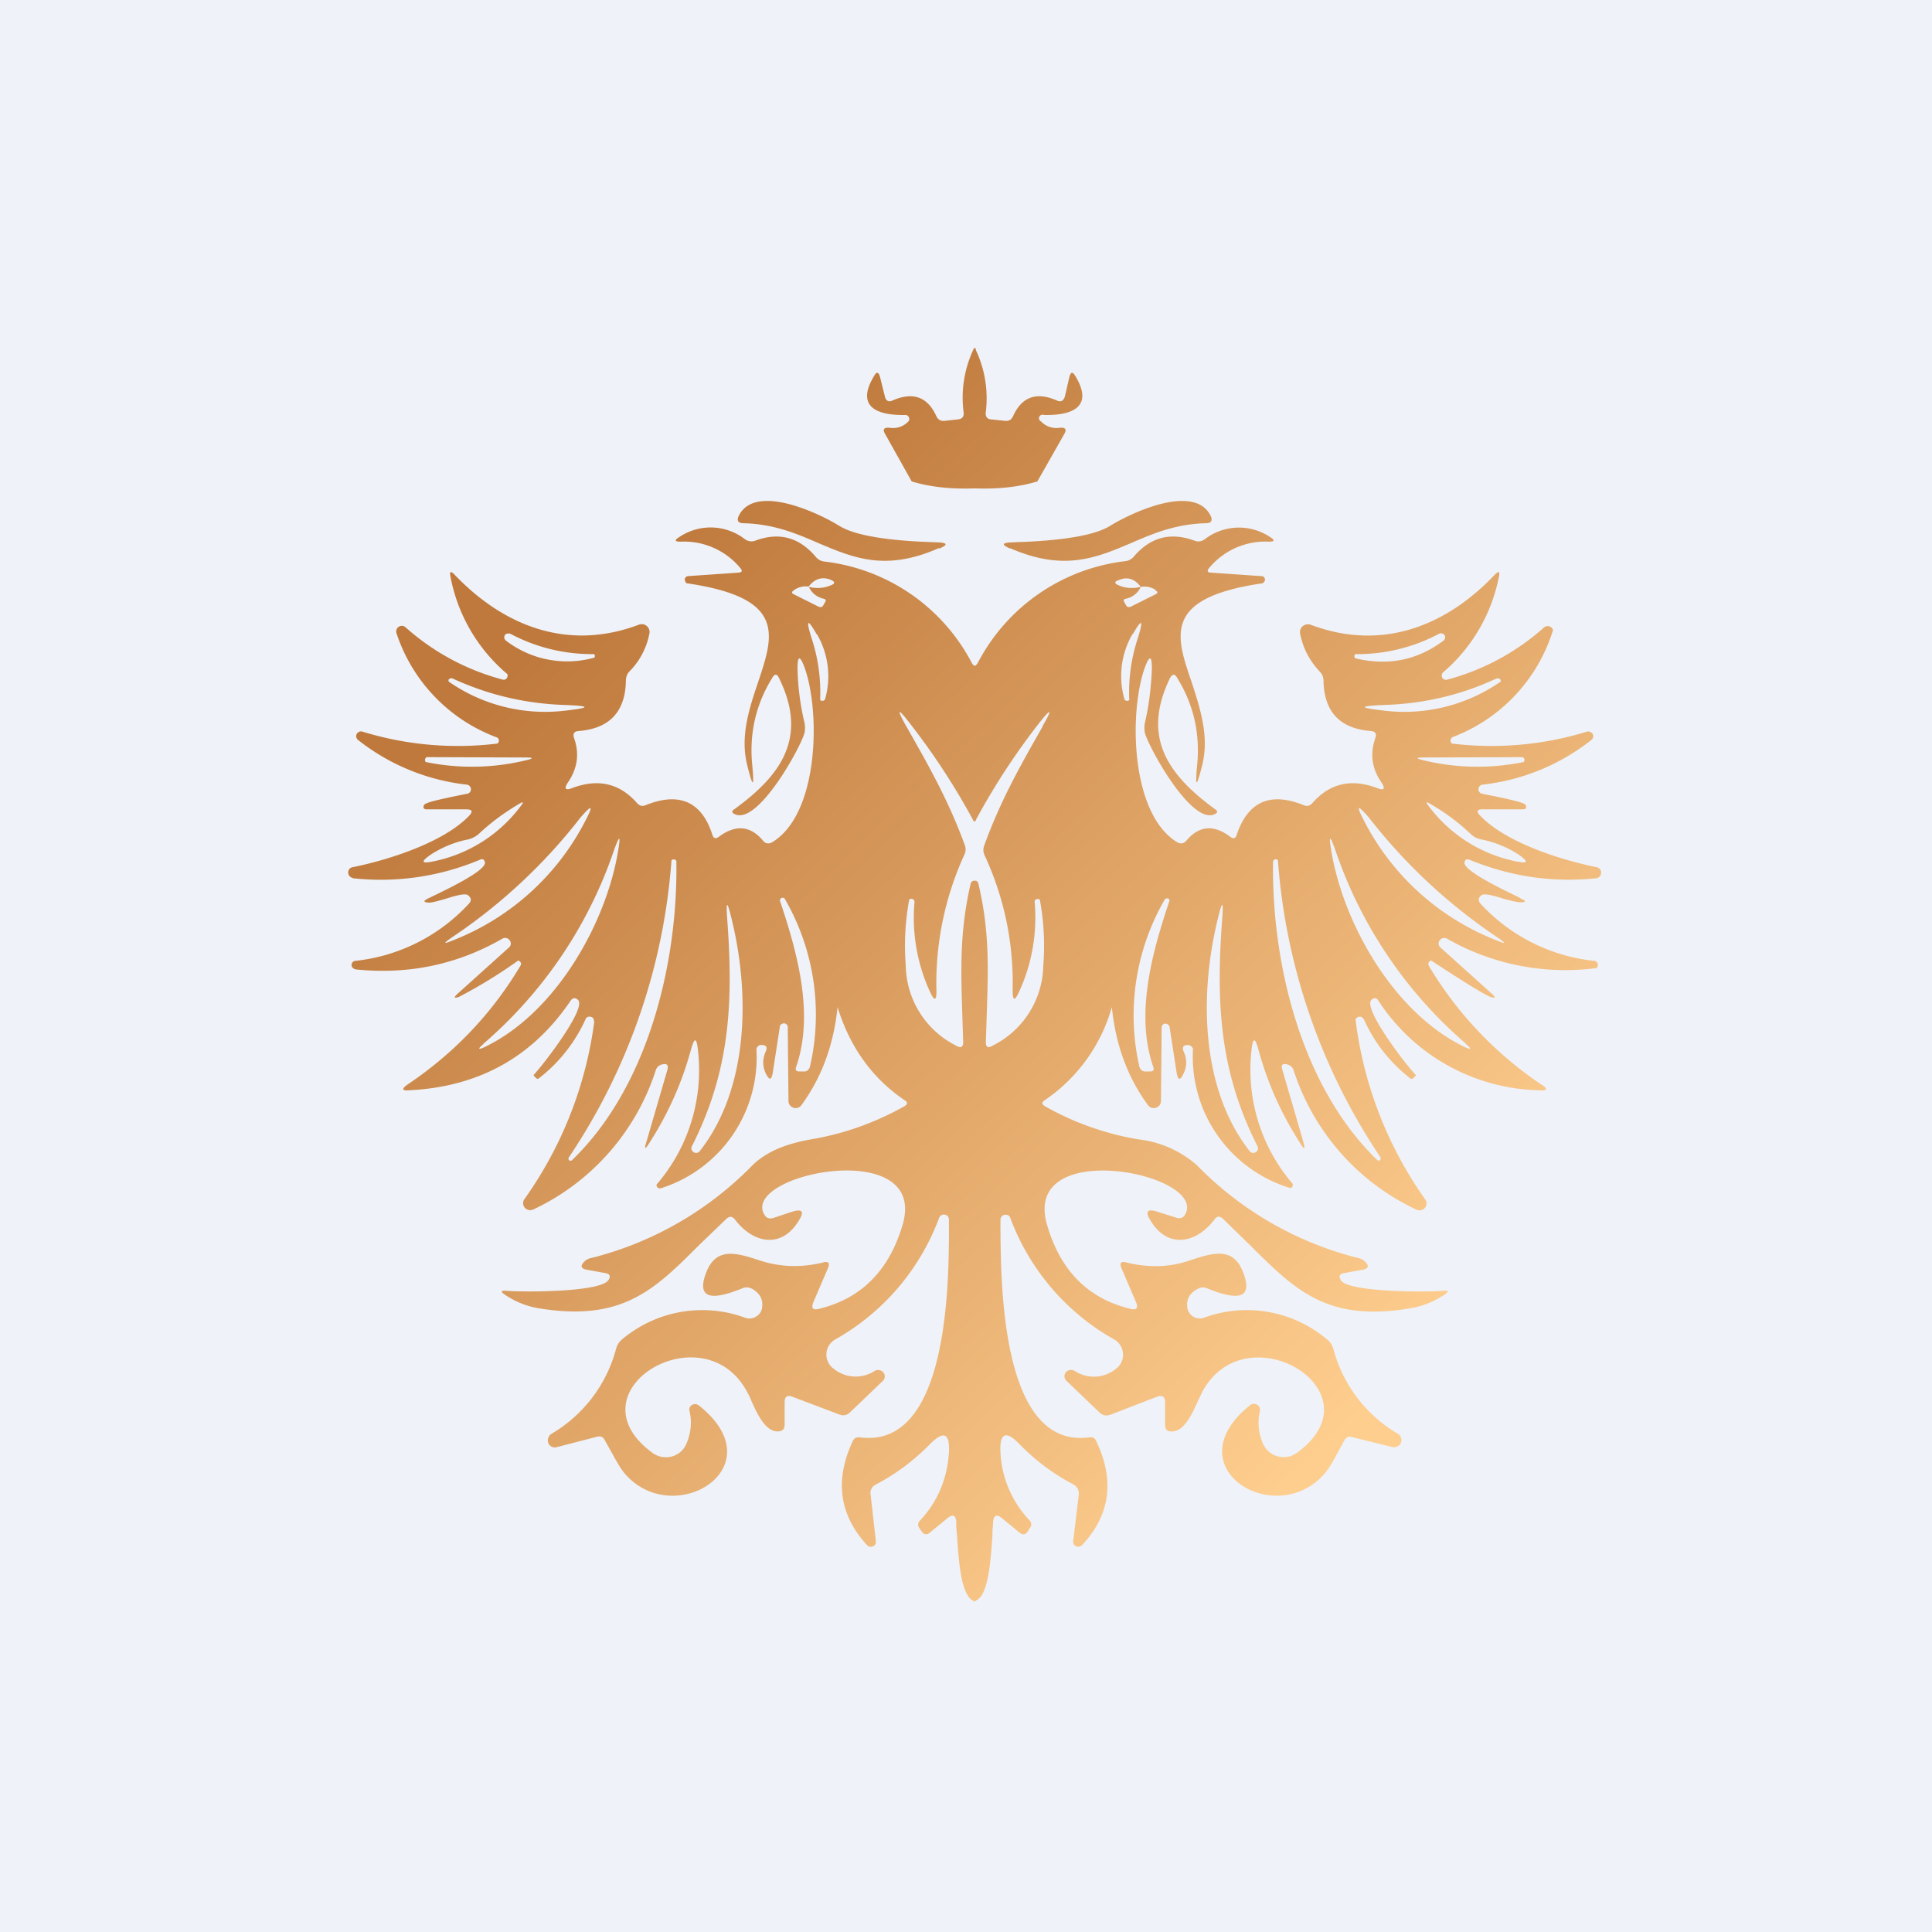
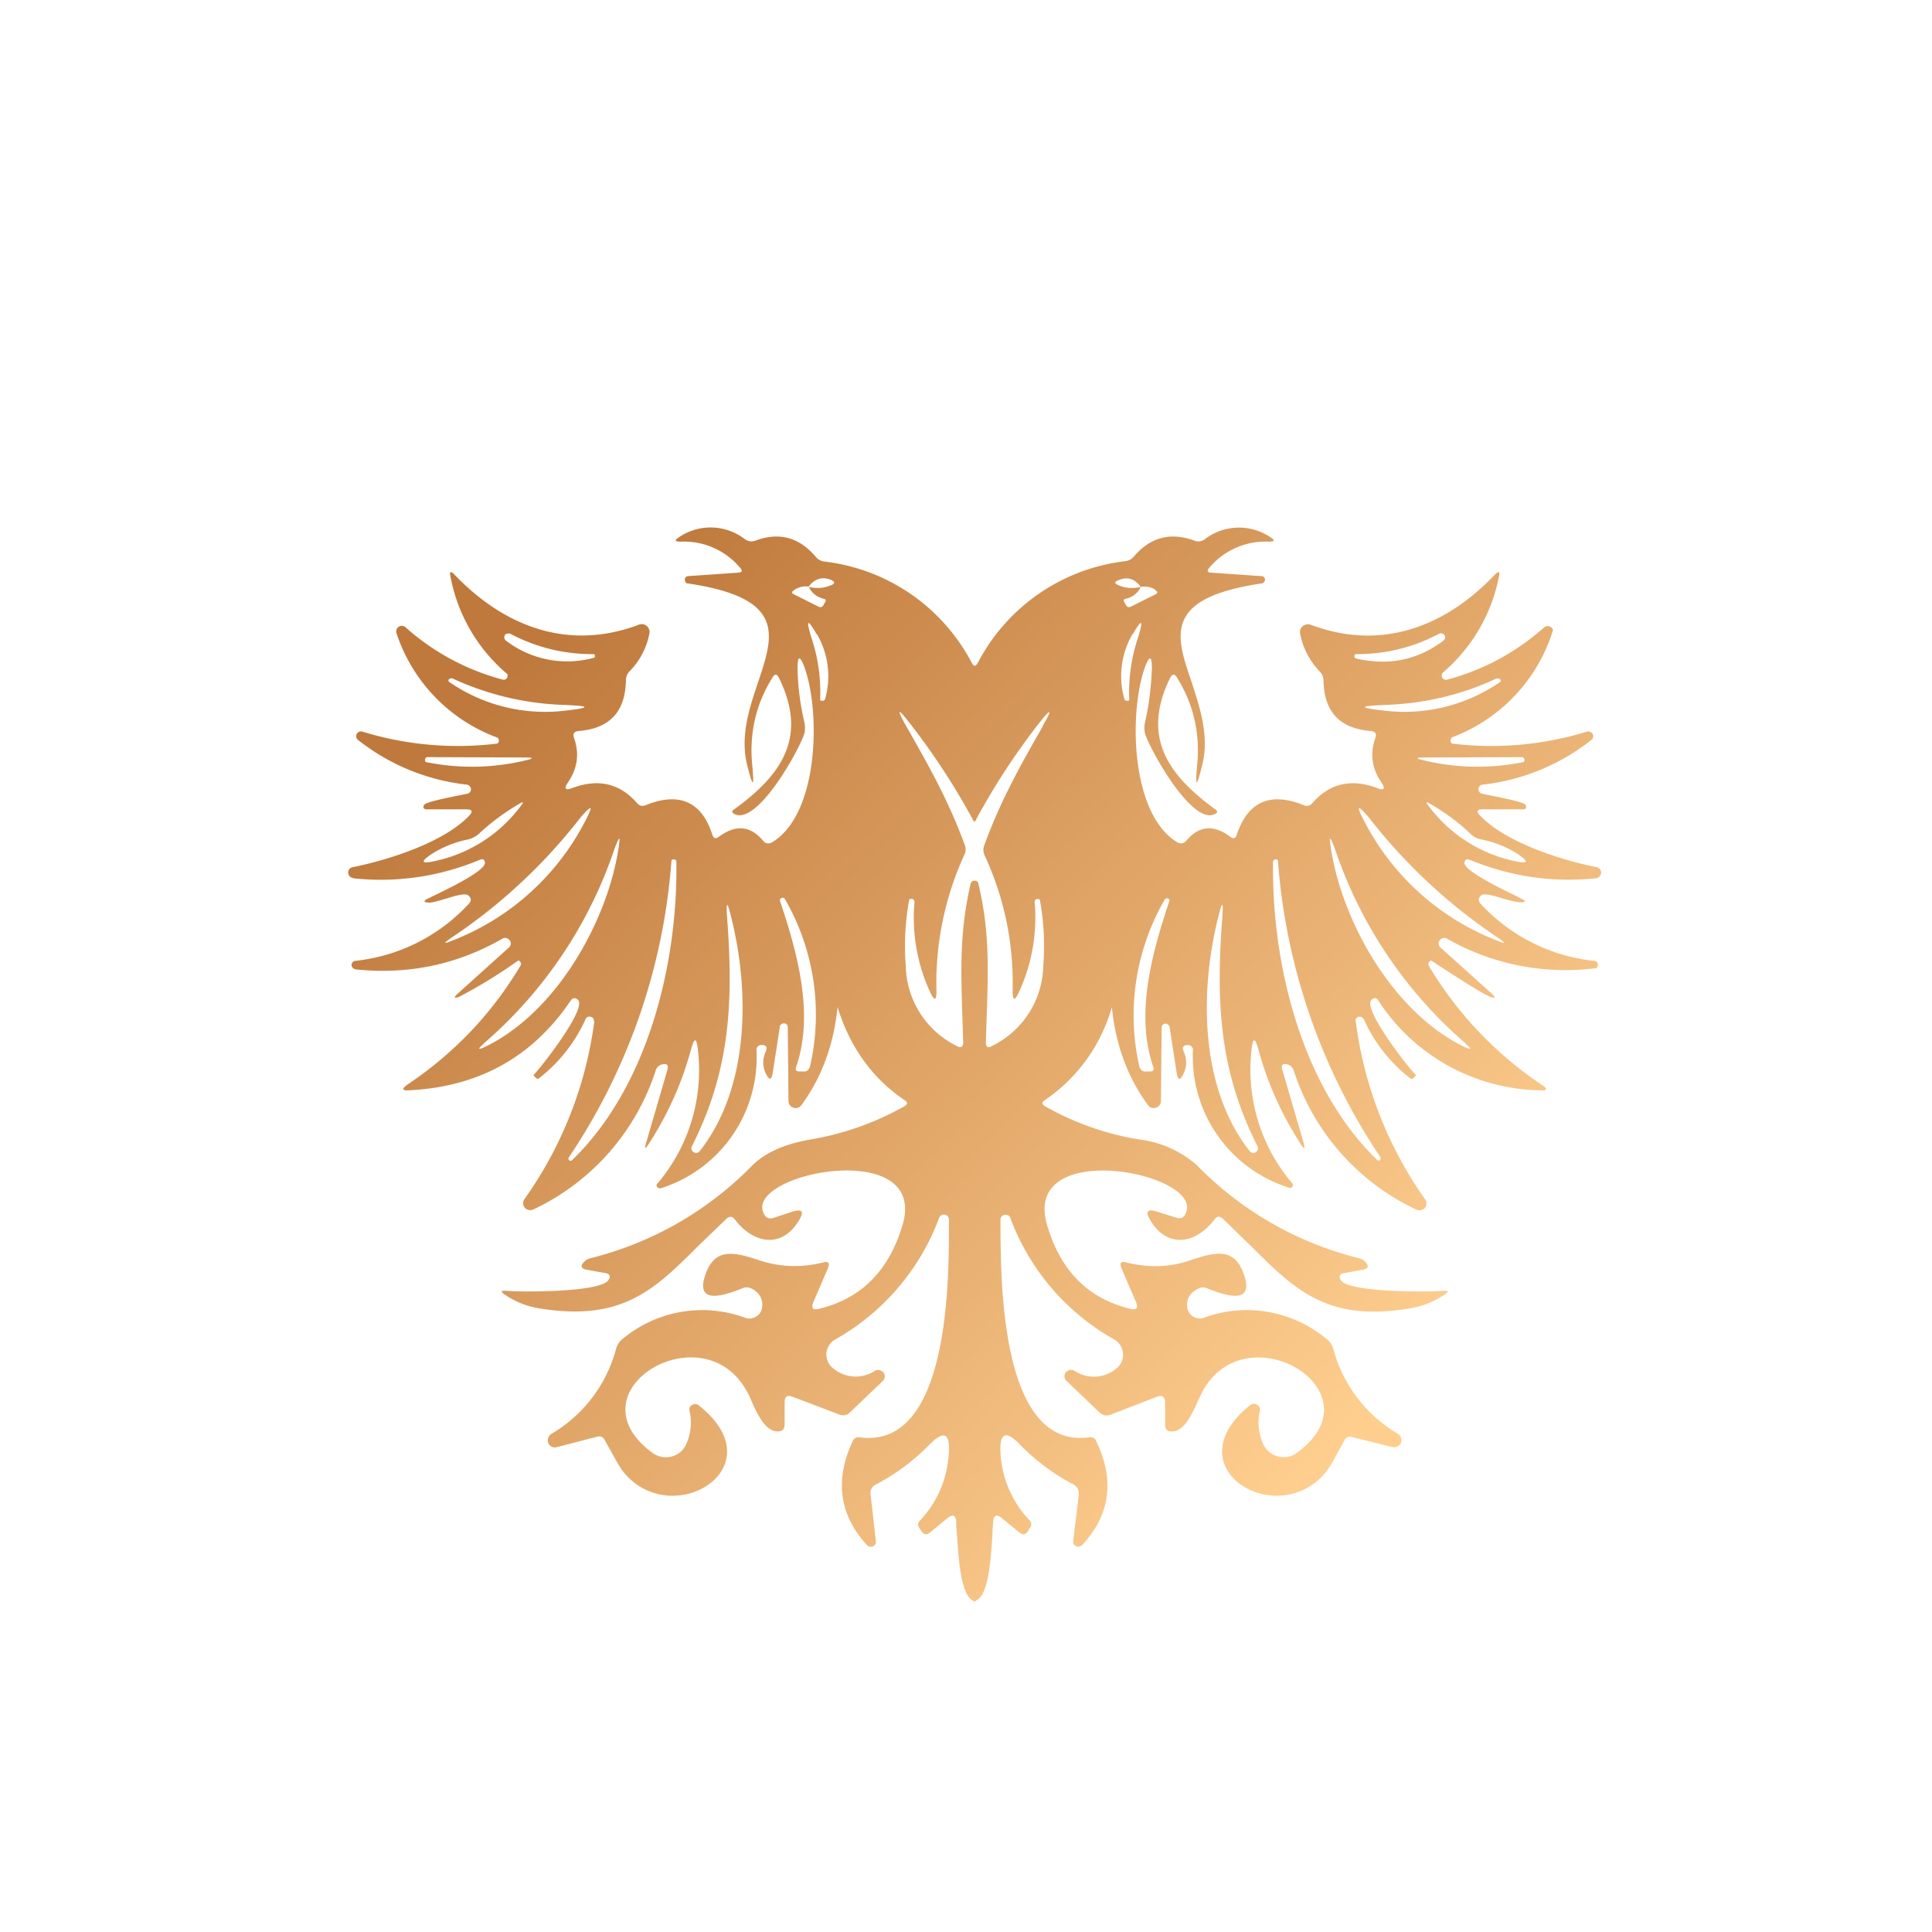
<svg xmlns="http://www.w3.org/2000/svg" viewBox="0 0 55.5 55.5">
-   <path d="M 0,0 H 55.5 V 55.5 H 0 Z" fill="rgb(239, 242, 248)" />
-   <path d="M 27.96,10.035 L 27.94,10.09 A 3.25,3.25 0 0,0 27.68,11.83 C 27.7,11.97 27.64,12.04 27.5,12.05 L 27.13,12.09 C 27.03,12.1 26.95,12.06 26.9,11.96 C 26.65,11.4 26.23,11.25 25.65,11.5 C 25.53,11.56 25.45,11.52 25.42,11.39 L 25.28,10.83 C 25.24,10.68 25.18,10.67 25.11,10.8 C 24.57,11.69 25.2,11.94 26.01,11.92 A 0.11,0.11 0 0,1 26.11,11.99 A 0.1,0.1 0 0,1 26.09,12.11 A 0.6,0.6 0 0,1 25.57,12.29 C 25.39,12.27 25.34,12.33 25.44,12.49 L 26.19,13.83 C 26.79,14.01 27.39,14.05 28,14.03 C 28.6,14.05 29.2,14.01 29.8,13.83 L 30.56,12.49 C 30.66,12.33 30.61,12.27 30.43,12.29 A 0.6,0.6 0 0,1 29.91,12.11 A 0.1,0.1 0 0,1 29.99,11.92 C 30.8,11.94 31.43,11.69 30.89,10.8 C 30.81,10.67 30.76,10.68 30.72,10.83 L 30.59,11.39 C 30.55,11.52 30.47,11.56 30.35,11.5 C 29.77,11.25 29.35,11.4 29.1,11.96 C 29.05,12.06 28.98,12.1 28.87,12.09 L 28.5,12.05 C 28.36,12.05 28.3,11.97 28.32,11.83 A 3.25,3.25 0 0,0 28.03,10.05 V 10 L 28,10.01 A 0.05,0.05 0 0,0 27.97,10 V 10.05 Z" fill="url(#a)" />
  <path d="M 27.99,19.115 C 27.97,19.12 27.94,19.09 27.91,19.03 A 5.5,5.5 0 0,0 23.67,16.13 A 0.37,0.37 0 0,1 23.43,15.99 C 22.95,15.43 22.38,15.28 21.7,15.53 A 0.31,0.31 0 0,1 21.4,15.49 A 1.61,1.61 0 0,0 19.51,15.43 C 19.37,15.52 19.38,15.56 19.55,15.56 A 2.1,2.1 0 0,1 21.26,16.31 C 21.34,16.4 21.32,16.44 21.21,16.45 L 19.77,16.55 A 0.11,0.11 0 0,0 19.7,16.58 A 0.1,0.1 0 0,0 19.7,16.72 C 19.7,16.75 19.73,16.76 19.76,16.76 C 22.59,17.18 22.23,18.24 21.78,19.59 C 21.53,20.33 21.25,21.16 21.47,22 C 21.63,22.64 21.67,22.63 21.61,21.98 C 21.52,21.08 21.71,20.24 22.18,19.48 C 22.25,19.35 22.32,19.35 22.38,19.48 C 23.21,21.17 22.46,22.26 21.09,23.25 C 21.01,23.3 21.02,23.35 21.11,23.39 C 21.77,23.7 22.98,21.51 23.11,21.06 C 23.13,20.96 23.13,20.86 23.11,20.76 A 7.38,7.38 0 0,1 22.91,19.2 C 22.91,18.83 22.98,18.82 23.11,19.17 C 23.57,20.44 23.53,23.37 22.19,24.19 C 22.09,24.25 21.99,24.24 21.92,24.15 C 21.56,23.72 21.14,23.68 20.66,24.03 C 20.56,24.11 20.5,24.09 20.46,23.97 C 20.16,23.03 19.51,22.74 18.55,23.13 C 18.45,23.17 18.37,23.15 18.3,23.07 C 17.81,22.51 17.2,22.36 16.46,22.63 C 16.24,22.72 16.19,22.66 16.32,22.47 C 16.59,22.07 16.65,21.65 16.49,21.2 C 16.45,21.08 16.49,21.01 16.62,21 C 17.51,20.93 17.96,20.45 17.98,19.56 C 17.98,19.46 18.01,19.36 18.08,19.29 A 2.1,2.1 0 0,0 18.66,18.17 V 18.15 A 0.2,0.2 0 0,0 18.65,18.09 A 0.23,0.23 0 0,0 18.46,17.93 C 18.42,17.93 18.38,17.93 18.34,17.95 C 16.31,18.71 14.47,17.99 13.05,16.5 C 12.95,16.4 12.91,16.41 12.94,16.56 A 4.83,4.83 0 0,0 14.58,19.37 V 19.39 A 0.12,0.12 0 0,1 14.51,19.52 A 0.13,0.13 0 0,1 14.43,19.52 A 6.8,6.8 0 0,1 11.65,18.02 A 0.16,0.16 0 0,0 11.39,18.09 A 0.15,0.15 0 0,0 11.39,18.19 A 4.79,4.79 0 0,0 14.29,21.19 A 0.11,0.11 0 0,1 14.33,21.29 C 14.33,21.32 14.31,21.34 14.29,21.36 A 9.33,9.33 0 0,1 10.42,21.02 A 0.14,0.14 0 0,0 10.25,21.08 A 0.14,0.14 0 0,0 10.29,21.26 A 6.13,6.13 0 0,0 13.41,22.54 C 13.44,22.54 13.47,22.56 13.49,22.58 A 0.13,0.13 0 0,1 13.43,22.8 L 13.08,22.87 C 12.71,22.95 12.2,23.05 12.18,23.13 C 12.14,23.21 12.18,23.25 12.26,23.25 H 13.39 C 13.57,23.25 13.59,23.31 13.48,23.43 C 12.74,24.21 11.13,24.71 10.14,24.91 A 0.16,0.16 0 0,0 10.04,24.96 A 0.16,0.16 0 0,0 10.08,25.2 L 10.15,25.23 A 7.33,7.33 0 0,0 13.78,24.7 C 13.87,24.66 13.91,24.69 13.93,24.77 C 13.98,25 12.88,25.53 12.38,25.77 L 12.3,25.81 C 12.15,25.88 12.16,25.92 12.32,25.93 C 12.43,25.93 12.62,25.87 12.8,25.82 C 13.08,25.73 13.37,25.65 13.45,25.72 C 13.54,25.8 13.55,25.87 13.47,25.96 A 5.18,5.18 0 0,1 10.23,27.6 A 0.13,0.13 0 0,0 10.14,27.63 A 0.12,0.12 0 0,0 10.14,27.81 C 10.17,27.83 10.2,27.85 10.24,27.85 C 11.74,28 13.14,27.71 14.44,26.96 A 0.16,0.16 0 0,1 14.64,27.01 A 0.15,0.15 0 0,1 14.63,27.21 L 13.13,28.56 C 13.03,28.66 13.04,28.68 13.18,28.64 A 14.25,14.25 0 0,0 14.89,27.59 C 14.97,27.63 14.99,27.69 14.94,27.76 C 14.12,29.13 13.04,30.26 11.7,31.16 C 11.53,31.28 11.55,31.34 11.76,31.32 C 13.76,31.22 15.3,30.36 16.39,28.75 C 16.45,28.66 16.52,28.65 16.6,28.72 C 16.87,28.95 15.62,30.57 15.33,30.88 V 30.9 A 0.7,0.7 0 0,1 15.39,30.96 C 15.43,31 15.46,31 15.49,30.97 A 4.47,4.47 0 0,0 16.82,29.28 A 0.12,0.12 0 0,1 16.97,29.21 C 17,29.21 17.03,29.24 17.05,29.26 L 17.07,29.36 A 11.33,11.33 0 0,1 15.07,34.44 A 0.2,0.2 0 0,0 15.19,34.76 C 15.24,34.77 15.29,34.76 15.33,34.74 A 6.69,6.69 0 0,0 18.84,30.74 A 0.24,0.24 0 0,1 19.01,30.58 C 19.16,30.54 19.21,30.59 19.17,30.74 L 18.57,32.8 C 18.5,33.02 18.53,33.03 18.65,32.84 C 19.19,32 19.59,31.11 19.85,30.15 C 19.95,29.79 20.01,29.8 20.05,30.17 A 5.03,5.03 0 0,1 18.86,34.03 C 18.86,34.06 18.86,34.08 18.88,34.1 A 0.1,0.1 0 0,0 19,34.13 A 3.94,3.94 0 0,0 21.73,30.15 C 21.73,30.08 21.8,30.01 21.88,30.02 C 22.01,30.02 22.05,30.08 22,30.2 C 21.9,30.42 21.9,30.63 22,30.84 C 22.1,31.04 22.16,31.04 22.2,30.81 L 22.4,29.51 A 0.1,0.1 0 0,1 22.47,29.41 A 0.11,0.11 0 0,1 22.63,29.5 V 29.52 L 22.65,31.62 A 0.2,0.2 0 0,0 22.79,31.82 A 0.2,0.2 0 0,0 23.02,31.75 C 23.6,30.96 23.95,30.02 24.06,28.93 C 24.41,30.07 25.05,30.97 25.98,31.6 C 26.08,31.66 26.08,31.72 25.98,31.78 C 25.14,32.25 24.25,32.57 23.3,32.73 C 22.55,32.86 22,33.1 21.62,33.47 A 9.8,9.8 0 0,1 16.98,36.14 A 0.37,0.37 0 0,0 16.76,36.27 C 16.67,36.37 16.7,36.44 16.83,36.47 L 17.38,36.57 C 17.52,36.59 17.55,36.67 17.48,36.77 C 17.26,37.13 14.96,37.12 14.54,37.08 C 14.39,37.07 14.37,37.1 14.5,37.19 C 14.8,37.39 15.11,37.52 15.46,37.58 C 17.86,37.98 18.79,37.06 20.07,35.78 L 20.87,35.01 C 20.96,34.93 21.04,34.94 21.11,35.03 C 21.64,35.73 22.46,35.88 22.95,35.06 C 23.11,34.8 23.05,34.72 22.75,34.81 L 22.21,34.99 C 22.09,35.02 22.01,34.99 21.95,34.88 C 21.31,33.71 26.67,32.64 25.93,35.18 C 25.54,36.51 24.73,37.31 23.52,37.6 C 23.35,37.64 23.3,37.58 23.36,37.42 L 23.78,36.44 C 23.85,36.28 23.8,36.22 23.63,36.27 C 23.01,36.42 22.41,36.4 21.83,36.21 C 21.13,35.98 20.55,35.81 20.27,36.6 C 20.08,37.13 20.27,37.32 20.82,37.18 C 20.99,37.14 21.14,37.08 21.3,37.02 C 21.4,36.97 21.5,36.97 21.6,37.02 C 21.83,37.15 21.93,37.33 21.89,37.58 A 0.34,0.34 0 0,1 21.72,37.82 A 0.36,0.36 0 0,1 21.42,37.86 A 3.57,3.57 0 0,0 17.89,38.46 A 0.53,0.53 0 0,0 17.7,38.74 A 4.03,4.03 0 0,1 15.84,41.19 A 0.21,0.21 0 0,0 15.75,41.31 A 0.2,0.2 0 0,0 16,41.57 L 17.16,41.27 C 17.26,41.25 17.32,41.28 17.36,41.35 L 17.59,41.76 C 17.7,41.96 17.81,42.16 17.93,42.31 C 19.33,43.98 22.33,42.15 20.07,40.37 A 0.17,0.17 0 0,0 19.81,40.44 A 0.16,0.16 0 0,0 19.81,40.54 C 19.88,40.85 19.85,41.17 19.72,41.47 A 0.63,0.63 0 0,1 19.3,41.84 A 0.65,0.65 0 0,1 18.75,41.74 C 16.32,39.97 20.2,37.64 21.46,39.98 A 1.84,1.84 0 0,1 21.58,40.23 C 21.75,40.61 21.98,41.12 22.34,41.12 C 22.47,41.12 22.54,41.06 22.54,40.92 V 40.29 C 22.54,40.12 22.61,40.06 22.78,40.13 L 24.1,40.63 C 24.22,40.68 24.33,40.66 24.42,40.57 L 25.36,39.67 A 0.18,0.18 0 0,0 25.26,39.36 A 0.2,0.2 0 0,0 25.13,39.38 A 1,1 0 0,1 23.95,39.32 A 0.5,0.5 0 0,1 23.74,38.88 A 0.5,0.5 0 0,1 23.99,38.48 A 6.67,6.67 0 0,0 26.98,34.98 A 0.14,0.14 0 0,1 27.04,34.91 A 0.15,0.15 0 0,1 27.19,34.91 L 27.23,34.94 C 27.25,34.97 27.26,35 27.26,35.04 V 35.23 C 27.26,36.89 27.24,41.63 24.7,41.29 C 24.61,41.28 24.54,41.31 24.5,41.39 C 23.97,42.52 24.11,43.52 24.91,44.39 A 0.15,0.15 0 0,0 25.08,44.42 A 0.14,0.14 0 0,0 25.16,44.32 V 44.27 L 25.01,42.94 A 0.27,0.27 0 0,1 25.17,42.64 C 25.74,42.34 26.25,41.96 26.71,41.49 C 27.11,41.09 27.29,41.16 27.26,41.73 C 27.21,42.48 26.94,43.13 26.43,43.68 C 26.36,43.75 26.36,43.83 26.42,43.91 L 26.48,44 C 26.55,44.09 26.63,44.1 26.72,44.02 L 27.22,43.61 C 27.37,43.49 27.45,43.52 27.47,43.71 V 43.87 L 27.49,44.09 C 27.54,44.81 27.6,45.84 27.97,45.99 V 46 H 28.03 V 45.98 C 28.4,45.84 28.46,44.81 28.51,44.09 V 43.96 L 28.52,43.87 A 10.8,10.8 0 0,1 28.53,43.71 C 28.55,43.52 28.63,43.49 28.78,43.61 L 29.28,44.02 C 29.38,44.1 29.45,44.09 29.52,44 L 29.58,43.9 C 29.64,43.83 29.64,43.75 29.58,43.68 A 3.05,3.05 0 0,1 28.74,41.73 C 28.71,41.16 28.9,41.08 29.29,41.49 C 29.75,41.96 30.26,42.34 30.83,42.64 C 30.95,42.71 31,42.8 30.99,42.94 L 30.83,44.27 A 0.14,0.14 0 0,0 30.92,44.42 A 0.15,0.15 0 0,0 31.09,44.38 C 31.89,43.52 32.03,42.52 31.49,41.4 C 31.46,41.31 31.39,41.28 31.29,41.29 C 28.76,41.63 28.75,36.89 28.74,35.23 V 35.03 A 0.15,0.15 0 0,1 28.84,34.9 H 28.86 A 0.15,0.15 0 0,1 29,34.94 L 29.02,34.98 A 6.67,6.67 0 0,0 32.01,38.48 A 0.5,0.5 0 0,1 32.26,38.88 A 0.5,0.5 0 0,1 32.06,39.32 A 1,1 0 0,1 30.87,39.38 A 0.2,0.2 0 0,0 30.62,39.42 A 0.18,0.18 0 0,0 30.64,39.67 L 31.58,40.57 C 31.68,40.67 31.78,40.68 31.9,40.64 L 33.22,40.13 C 33.39,40.06 33.47,40.12 33.47,40.29 V 40.93 C 33.47,41.06 33.53,41.13 33.67,41.12 C 34.02,41.12 34.25,40.61 34.42,40.23 L 34.54,39.98 C 35.8,37.64 39.68,39.98 37.25,41.74 A 0.65,0.65 0 0,1 36.28,41.47 C 36.15,41.17 36.12,40.85 36.19,40.54 A 0.16,0.16 0 0,0 36.12,40.36 A 0.17,0.17 0 0,0 35.92,40.36 C 33.67,42.15 36.66,43.98 38.07,42.31 C 38.19,42.16 38.3,41.97 38.41,41.76 L 38.63,41.36 C 38.68,41.28 38.75,41.26 38.83,41.28 L 40,41.57 C 40.05,41.58 40.1,41.57 40.15,41.55 A 0.2,0.2 0 0,0 40.25,41.31 A 0.21,0.21 0 0,0 40.16,41.19 A 4.03,4.03 0 0,1 38.3,38.74 A 0.53,0.53 0 0,0 38.1,38.46 A 3.57,3.57 0 0,0 34.57,37.86 A 0.36,0.36 0 0,1 34.17,37.72 A 0.34,0.34 0 0,1 34.11,37.58 C 34.07,37.33 34.17,37.15 34.4,37.03 C 34.5,36.97 34.6,36.97 34.7,37.02 C 34.86,37.08 35.01,37.14 35.18,37.18 C 35.73,37.32 35.92,37.13 35.73,36.6 C 35.45,35.8 34.87,35.98 34.17,36.21 C 33.59,36.41 32.99,36.42 32.37,36.27 C 32.2,36.22 32.15,36.28 32.22,36.44 L 32.64,37.42 C 32.7,37.58 32.65,37.64 32.48,37.6 C 31.26,37.31 30.46,36.5 30.08,35.19 C 29.33,32.64 34.68,33.71 34.05,34.88 C 34,34.98 33.91,35.02 33.79,34.98 L 33.25,34.81 C 32.95,34.71 32.89,34.81 33.05,35.06 C 33.54,35.88 34.36,35.73 34.89,35.03 C 34.96,34.93 35.04,34.93 35.13,35.01 L 35.93,35.79 C 37.21,37.06 38.13,37.99 40.53,37.58 C 40.89,37.52 41.21,37.38 41.5,37.19 C 41.63,37.1 41.61,37.07 41.46,37.08 C 41.04,37.12 38.74,37.13 38.52,36.78 C 38.45,36.66 38.48,36.59 38.62,36.57 L 39.17,36.47 C 39.3,36.44 39.33,36.37 39.24,36.27 A 0.37,0.37 0 0,0 39.02,36.14 A 9.8,9.8 0 0,1 34.38,33.47 A 3.07,3.07 0 0,0 32.7,32.73 A 8.18,8.18 0 0,1 30.02,31.78 C 29.92,31.72 29.92,31.66 30.02,31.6 A 4.81,4.81 0 0,0 31.94,28.93 C 32.05,30.03 32.4,30.96 32.98,31.75 A 0.2,0.2 0 0,0 33.21,31.82 A 0.2,0.2 0 0,0 33.35,31.63 L 33.37,29.53 C 33.37,29.49 33.38,29.46 33.4,29.44 A 0.11,0.11 0 0,1 33.56,29.44 A 0.1,0.1 0 0,1 33.6,29.51 L 33.8,30.81 C 33.84,31.04 33.9,31.05 34,30.84 S 34.1,30.42 34,30.2 C 33.95,30.08 34,30.02 34.12,30.02 C 34.2,30.02 34.27,30.08 34.27,30.15 A 3.94,3.94 0 0,0 37.07,34.13 A 0.1,0.1 0 0,0 37.14,34.03 A 0.1,0.1 0 0,0 37.11,33.98 A 5.03,5.03 0 0,1 35.95,30.18 C 35.99,29.8 36.05,29.79 36.15,30.15 C 36.41,31.11 36.81,32 37.35,32.84 C 37.47,33.04 37.5,33.02 37.44,32.8 L 36.84,30.74 C 36.79,30.59 36.84,30.54 36.99,30.58 C 37.07,30.6 37.13,30.66 37.16,30.74 A 6.69,6.69 0 0,0 40.67,34.74 A 0.21,0.21 0 0,0 40.93,34.7 A 0.2,0.2 0 0,0 40.93,34.44 A 11.33,11.33 0 0,1 38.94,29.29 A 0.13,0.13 0 0,1 39.12,29.22 L 39.18,29.28 C 39.48,29.95 39.92,30.51 40.5,30.97 C 40.54,31 40.57,31 40.6,30.97 L 40.63,30.94 L 40.64,30.93 A 0.64,0.64 0 0,1 40.67,30.9 V 30.88 C 40.37,30.57 39.13,28.95 39.4,28.72 C 39.48,28.65 39.55,28.66 39.6,28.75 A 5.65,5.65 0 0,0 44.24,31.32 C 44.44,31.34 44.47,31.28 44.3,31.17 A 10.71,10.71 0 0,1 41.06,27.77 C 41.01,27.69 41.03,27.63 41.11,27.59 L 41.37,27.76 C 41.8,28.04 42.62,28.57 42.82,28.64 C 42.96,28.68 42.97,28.66 42.87,28.56 L 41.37,27.21 A 0.15,0.15 0 0,1 41.36,27.01 A 0.16,0.16 0 0,1 41.56,26.96 A 6.85,6.85 0 0,0 45.86,27.81 A 0.12,0.12 0 0,0 45.8,27.6 H 45.77 A 5.18,5.18 0 0,1 42.53,25.96 C 42.46,25.87 42.46,25.8 42.55,25.72 C 42.63,25.65 42.92,25.73 43.2,25.82 C 43.39,25.87 43.57,25.92 43.68,25.92 C 43.84,25.92 43.85,25.88 43.7,25.82 L 43.62,25.77 C 43.12,25.53 42.02,25 42.07,24.77 C 42.09,24.69 42.13,24.67 42.22,24.7 C 43.39,25.18 44.6,25.36 45.85,25.23 C 45.89,25.23 45.93,25.2 45.95,25.18 A 0.16,0.16 0 0,0 45.86,24.91 C 44.86,24.71 43.26,24.21 42.52,23.43 C 42.4,23.31 42.43,23.24 42.61,23.25 H 43.74 C 43.83,23.25 43.86,23.21 43.83,23.13 C 43.8,23.05 43.29,22.95 42.92,22.87 A 16.85,16.85 0 0,1 42.57,22.8 A 0.13,0.13 0 0,1 42.49,22.74 A 0.13,0.13 0 0,1 42.51,22.58 A 0.13,0.13 0 0,1 42.59,22.54 A 6.13,6.13 0 0,0 45.71,21.26 A 0.14,0.14 0 0,0 45.75,21.08 A 0.15,0.15 0 0,0 45.72,21.05 A 0.14,0.14 0 0,0 45.58,21.02 A 9.33,9.33 0 0,1 41.71,21.36 A 0.11,0.11 0 0,1 41.67,21.29 A 0.11,0.11 0 0,1 41.74,21.17 A 4.79,4.79 0 0,0 44.61,18.11 V 18.09 A 0.16,0.16 0 0,0 44.35,18.03 A 6.8,6.8 0 0,1 41.55,19.53 H 41.53 L 41.49,19.52 A 0.12,0.12 0 0,1 41.42,19.44 V 19.43 A 0.12,0.12 0 0,1 41.45,19.32 A 4.83,4.83 0 0,0 43.06,16.56 C 43.09,16.41 43.06,16.4 42.95,16.5 C 41.53,18 39.69,18.71 37.66,17.95 A 0.24,0.24 0 0,0 37.39,18.02 A 0.23,0.23 0 0,0 37.35,18.21 C 37.43,18.62 37.62,18.98 37.91,19.29 C 37.99,19.37 38.02,19.46 38.02,19.56 C 38.04,20.45 38.49,20.93 39.38,21 C 39.51,21.01 39.55,21.08 39.51,21.2 C 39.35,21.65 39.41,22.08 39.68,22.47 C 39.81,22.67 39.76,22.72 39.54,22.63 C 38.8,22.36 38.19,22.51 37.7,23.07 C 37.63,23.15 37.55,23.17 37.45,23.13 C 36.49,22.74 35.85,23.03 35.53,23.97 C 35.5,24.09 35.43,24.11 35.33,24.03 C 34.86,23.68 34.44,23.72 34.08,24.15 C 34,24.24 33.91,24.25 33.81,24.19 C 32.47,23.37 32.43,20.44 32.89,19.17 C 33.02,18.82 33.09,18.83 33.09,19.2 C 33.07,19.73 33.01,20.24 32.89,20.76 C 32.87,20.86 32.87,20.96 32.89,21.06 C 33.02,21.51 34.23,23.7 34.89,23.39 C 34.98,23.35 34.99,23.3 34.91,23.25 C 33.54,22.25 32.79,21.17 33.61,19.48 C 33.68,19.35 33.75,19.35 33.82,19.48 C 34.29,20.24 34.48,21.08 34.39,21.98 C 34.33,22.63 34.37,22.64 34.53,22 C 34.75,21.16 34.47,20.33 34.23,19.59 C 33.77,18.25 33.41,17.18 36.24,16.76 C 36.27,16.76 36.29,16.75 36.31,16.72 A 0.1,0.1 0 0,0 36.31,16.58 A 0.11,0.11 0 0,0 36.23,16.55 L 34.79,16.45 C 34.69,16.45 34.66,16.4 34.74,16.31 A 2.1,2.1 0 0,1 36.45,15.56 C 36.62,15.56 36.63,15.52 36.49,15.43 A 1.61,1.61 0 0,0 34.61,15.49 C 34.51,15.56 34.41,15.57 34.31,15.53 C 33.62,15.28 33.05,15.43 32.57,15.99 A 0.37,0.37 0 0,1 32.33,16.12 A 5.5,5.5 0 0,0 28.09,19.04 C 28.06,19.09 28.03,19.12 28,19.13 Z M 28,23.59 H 28.03 V 23.56 A 19.82,19.82 0 0,1 29.86,20.76 C 30.2,20.33 30.24,20.36 29.96,20.84 L 29.94,20.89 C 29.28,22.05 28.74,23.01 28.28,24.27 C 28.24,24.37 28.24,24.47 28.28,24.56 C 28.85,25.79 29.12,27.09 29.09,28.44 C 29.09,28.76 29.15,28.77 29.28,28.48 A 5.1,5.1 0 0,0 29.72,25.89 L 29.74,25.85 A 0.1,0.1 0 0,1 29.84,25.83 L 29.87,25.84 A 7.25,7.25 0 0,1 29.97,27.74 A 2.62,2.62 0 0,1 28.51,30.04 C 28.38,30.12 28.32,30.08 28.32,29.94 L 28.35,29.02 C 28.39,27.75 28.42,26.72 28.11,25.4 A 0.13,0.13 0 0,0 28.04,25.3 H 27.96 A 0.13,0.13 0 0,0 27.88,25.4 C 27.58,26.71 27.6,27.75 27.64,29.02 L 27.67,29.94 C 27.67,30.08 27.6,30.12 27.47,30.04 A 2.62,2.62 0 0,1 26.02,27.74 A 7.25,7.25 0 0,1 26.12,25.84 A 0.1,0.1 0 0,1 26.25,25.85 A 0.1,0.1 0 0,1 26.27,25.92 A 5.1,5.1 0 0,0 26.71,28.48 C 26.84,28.77 26.91,28.76 26.9,28.44 A 8.86,8.86 0 0,1 27.7,24.56 C 27.75,24.46 27.75,24.36 27.71,24.26 C 27.25,23.01 26.71,22.05 26.05,20.89 L 26.02,20.84 C 25.75,20.35 25.79,20.33 26.13,20.77 A 19.82,19.82 0 0,1 27.96,23.57 V 23.59 H 28 Z M 22.81,16.95 A 0.6,0.6 0 0,1 23.23,16.85 C 23.32,17.04 23.46,17.15 23.66,17.2 C 23.72,17.21 23.74,17.25 23.7,17.3 L 23.65,17.39 C 23.62,17.44 23.58,17.45 23.52,17.43 L 22.82,17.08 C 22.73,17.04 22.73,17 22.82,16.95 Z M 23.23,16.85 C 23.4,16.63 23.61,16.56 23.85,16.65 C 24,16.71 24,16.77 23.85,16.82 C 23.66,16.9 23.45,16.91 23.23,16.86 Z M 14.57,18.2 H 14.65 A 4.97,4.97 0 0,0 17.06,18.79 A 0.07,0.07 0 0,1 17.09,18.84 L 17.08,18.89 A 2.89,2.89 0 0,1 14.53,18.4 A 0.12,0.12 0 0,1 14.5,18.25 A 0.11,0.11 0 0,1 14.57,18.2 Z M 23.47,18.22 A 2.4,2.4 0 0,1 23.7,20.09 A 0.08,0.08 0 0,1 23.61,20.13 A 0.08,0.08 0 0,1 23.56,20.11 A 4.97,4.97 0 0,0 23.3,18.29 C 23.15,17.79 23.2,17.77 23.46,18.22 Z M 16.19,20.42 A 4.84,4.84 0 0,1 12.89,19.58 A 0.08,0.08 0 0,1 12.89,19.52 A 0.1,0.1 0 0,1 13,19.49 C 14.02,19.96 15.08,20.21 16.19,20.25 C 16.99,20.28 16.99,20.33 16.19,20.42 Z M 12.3,21.75 L 15.1,21.76 C 15.33,21.76 15.33,21.79 15.11,21.84 A 6.57,6.57 0 0,1 12.23,21.89 A 0.09,0.09 0 0,1 12.26,21.75 A 0.1,0.1 0 0,1 12.3,21.75 Z M 13.76,23.95 C 14.1,23.63 14.49,23.34 14.92,23.09 C 15.03,23.02 15.05,23.04 14.97,23.14 A 4.15,4.15 0 0,1 12.47,24.74 C 12.1,24.82 12.07,24.76 12.39,24.54 C 12.72,24.33 13.09,24.18 13.47,24.11 C 13.57,24.08 13.67,24.03 13.76,23.95 Z M 12.98,26.93 A 15.82,15.82 0 0,0 16.68,23.48 C 17.01,23.1 17.05,23.13 16.82,23.57 A 7.24,7.24 0 0,1 13.02,27.01 C 12.73,27.13 12.72,27.11 12.98,26.93 Z M 13.88,29.99 A 12.73,12.73 0 0,0 17.65,24.39 C 17.8,23.99 17.83,23.99 17.76,24.42 C 17.43,26.47 16,29.07 13.94,30.07 C 13.73,30.17 13.71,30.14 13.89,29.99 Z M 16.34,33.25 A 17.6,17.6 0 0,0 19.29,24.71 A 0.08,0.08 0 0,1 19.34,24.69 A 0.08,0.08 0 0,1 19.36,24.69 H 19.38 A 0.08,0.08 0 0,1 19.43,24.74 V 24.77 C 19.47,27.65 18.63,31.21 16.43,33.33 A 0.06,0.06 0 0,1 16.35,33.33 A 0.06,0.06 0 0,1 16.34,33.25 Z M 22.87,30.65 C 23.39,29.15 22.92,27.41 22.41,25.89 A 0.07,0.07 0 0,1 22.42,25.82 A 0.08,0.08 0 0,1 22.48,25.79 A 0.07,0.07 0 0,1 22.55,25.83 A 6.64,6.64 0 0,1 23.27,30.63 C 23.24,30.74 23.17,30.79 23.07,30.78 H 22.97 C 22.87,30.78 22.84,30.74 22.87,30.65 Z M 19.87,32.94 C 20.97,30.77 21.07,28.82 20.89,26.39 C 20.85,25.87 20.89,25.87 21.01,26.37 C 21.54,28.5 21.53,31.25 20.1,33.07 A 0.13,0.13 0 0,1 19.93,33.1 A 0.13,0.13 0 0,1 19.87,32.94 Z M 33.19,16.94 A 0.6,0.6 0 0,0 32.77,16.86 C 32.6,16.63 32.39,16.56 32.15,16.66 C 32,16.71 32,16.76 32.15,16.82 C 32.34,16.9 32.55,16.91 32.77,16.86 A 0.6,0.6 0 0,1 32.34,17.2 C 32.28,17.21 32.26,17.25 32.3,17.3 L 32.35,17.39 C 32.38,17.44 32.42,17.45 32.48,17.43 L 33.18,17.08 C 33.27,17.04 33.27,17 33.18,16.95 Z M 41.43,18.2 A 0.11,0.11 0 0,0 41.35,18.2 A 4.97,4.97 0 0,1 38.94,18.79 A 0.07,0.07 0 0,0 38.97,18.92 C 39.9,19.13 40.73,18.96 41.47,18.4 A 0.12,0.12 0 0,0 41.5,18.25 A 0.11,0.11 0 0,0 41.43,18.2 Z M 32.53,18.22 A 2.4,2.4 0 0,0 32.3,20.08 C 32.3,20.1 32.32,20.11 32.33,20.12 C 32.35,20.13 32.37,20.14 32.39,20.13 C 32.41,20.13 32.42,20.13 32.44,20.11 A 4.97,4.97 0 0,1 32.7,18.29 C 32.85,17.79 32.8,17.77 32.54,18.22 Z M 39.81,20.42 A 4.84,4.84 0 0,0 43.11,19.58 A 0.08,0.08 0 0,0 43.1,19.52 A 0.1,0.1 0 0,0 43.05,19.49 H 42.99 C 41.99,19.96 40.92,20.21 39.81,20.25 C 39.01,20.28 39.01,20.33 39.81,20.42 Z M 43.7,21.75 L 40.9,21.76 C 40.67,21.76 40.67,21.79 40.89,21.84 A 6.57,6.57 0 0,0 43.77,21.89 A 0.09,0.09 0 0,0 43.77,21.77 A 0.1,0.1 0 0,0 43.7,21.75 Z M 42.24,23.95 A 6.03,6.03 0 0,0 41.08,23.09 C 40.97,23.02 40.95,23.04 41.03,23.14 A 4.15,4.15 0 0,0 43.53,24.74 C 43.9,24.82 43.93,24.76 43.61,24.54 A 3.04,3.04 0 0,0 42.53,24.11 A 0.58,0.58 0 0,1 42.24,23.95 Z M 43.02,26.93 A 15.82,15.82 0 0,1 39.32,23.48 C 38.99,23.1 38.95,23.13 39.18,23.57 A 7.24,7.24 0 0,0 42.98,27.01 C 43.27,27.13 43.28,27.11 43.02,26.93 Z M 42.12,29.99 A 12.73,12.73 0 0,1 38.35,24.39 C 38.2,23.99 38.17,23.99 38.24,24.42 C 38.57,26.47 40,29.07 42.06,30.07 C 42.27,30.17 42.29,30.14 42.11,29.99 Z M 39.66,33.25 A 17.6,17.6 0 0,1 36.71,24.71 A 0.09,0.09 0 0,0 36.68,24.69 A 0.08,0.08 0 0,0 36.57,24.77 C 36.53,27.65 37.37,31.21 39.57,33.33 A 0.06,0.06 0 0,0 39.62,33.34 A 0.06,0.06 0 0,0 39.65,33.32 L 39.66,33.3 V 33.25 Z M 33.13,30.65 C 32.61,29.15 33.08,27.41 33.59,25.89 A 0.07,0.07 0 0,0 33.59,25.84 A 0.08,0.08 0 0,0 33.46,25.84 A 6.64,6.64 0 0,0 32.73,30.64 C 32.76,30.74 32.83,30.79 32.93,30.78 H 33.03 C 33.13,30.78 33.16,30.74 33.13,30.65 Z M 36.13,32.94 C 35.03,30.77 34.93,28.82 35.11,26.39 C 35.15,25.87 35.11,25.87 34.99,26.37 C 34.46,28.5 34.47,31.25 35.9,33.07 A 0.13,0.13 0 0,0 36.07,33.1 A 0.13,0.13 0 0,0 36.13,32.94 Z" fill="url(#a)" fill-rule="evenodd" />
-   <path d="M 26.97,15.745 C 25.45,16.42 24.52,16.03 23.53,15.61 C 22.89,15.33 22.23,15.05 21.35,15.03 C 21.2,15.03 21.16,14.95 21.22,14.82 C 21.68,13.88 23.49,14.72 24.1,15.1 C 24.54,15.38 25.49,15.54 26.94,15.58 C 27.22,15.59 27.24,15.65 26.98,15.76 Z" fill="url(#a)" />
-   <path d="M 29.01,15.745 C 30.55,16.42 31.48,16.03 32.47,15.61 C 33.11,15.33 33.77,15.05 34.65,15.03 C 34.8,15.03 34.84,14.95 34.78,14.82 C 34.32,13.88 32.51,14.72 31.9,15.1 C 31.46,15.38 30.51,15.54 29.06,15.58 C 28.78,15.59 28.76,15.65 29.02,15.76 Z" fill="url(#a)" />
  <defs>
    <linearGradient id="a" x1="15.96" x2="38.25" y1="18.04" y2="41.45" gradientUnits="userSpaceOnUse">
      <stop stop-color="rgb(191, 121, 60)" offset="0" />
      <stop stop-color="rgb(254, 206, 143)" offset="1" />
    </linearGradient>
  </defs>
</svg>